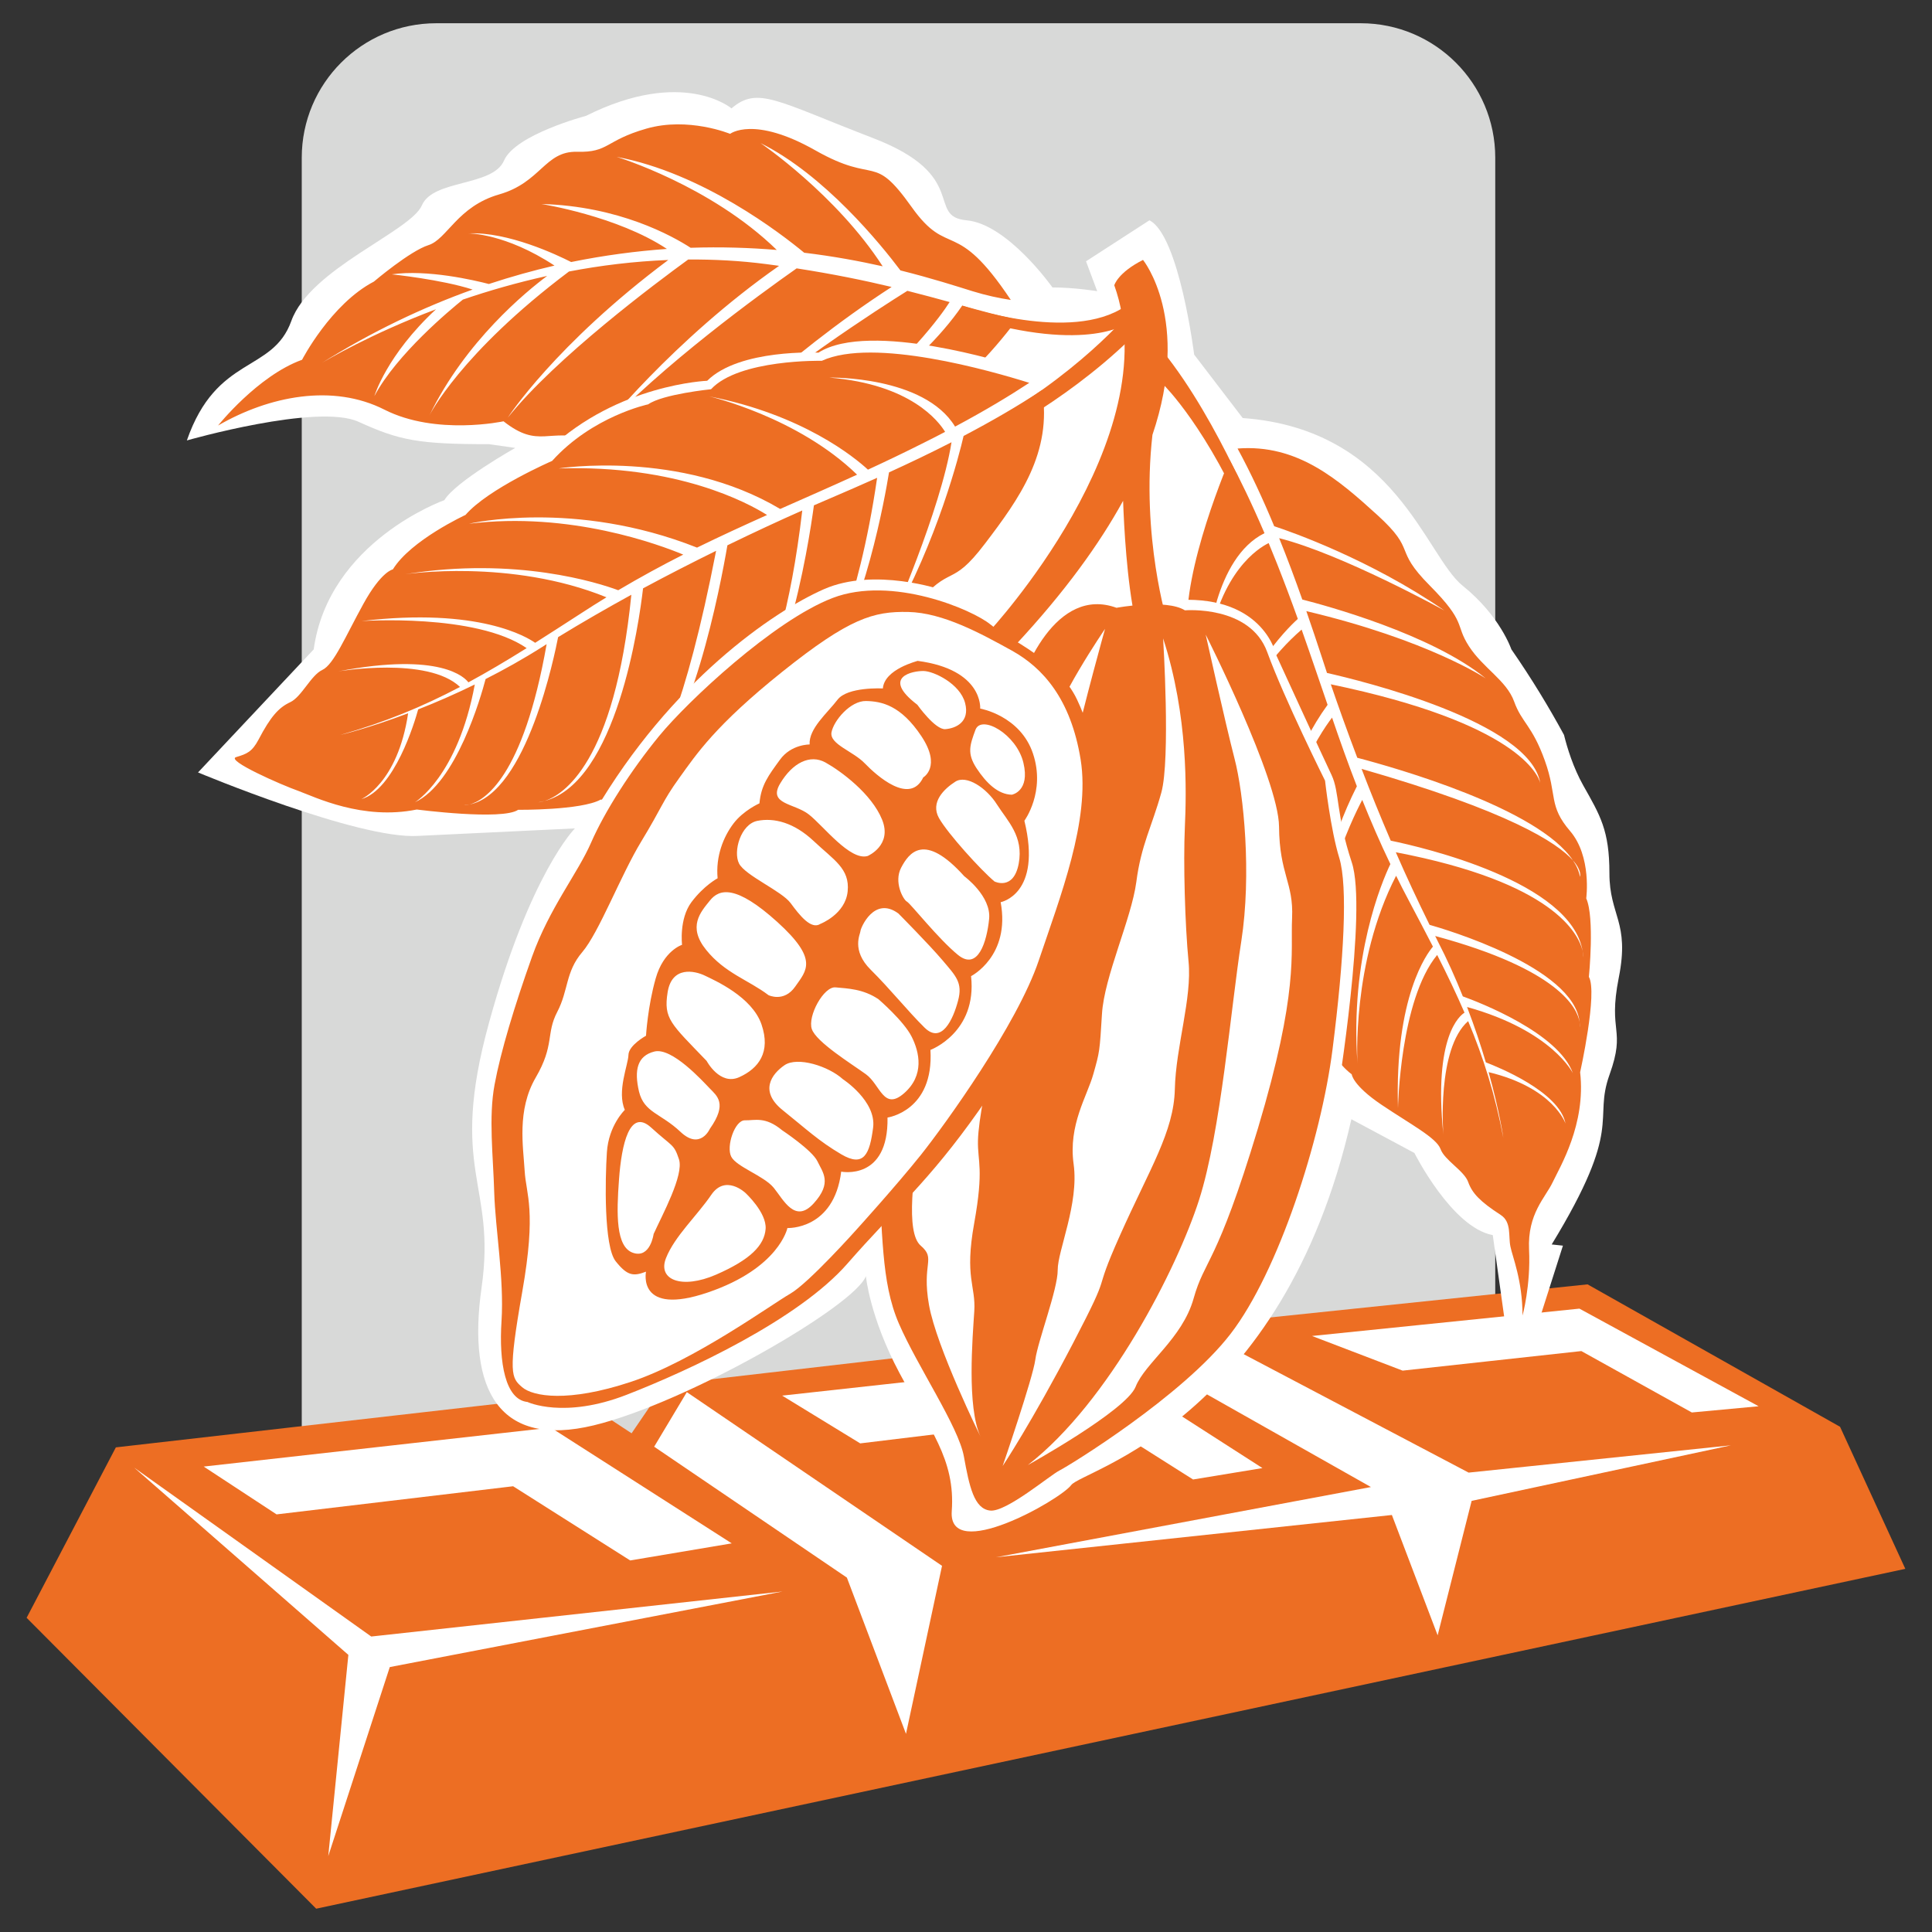
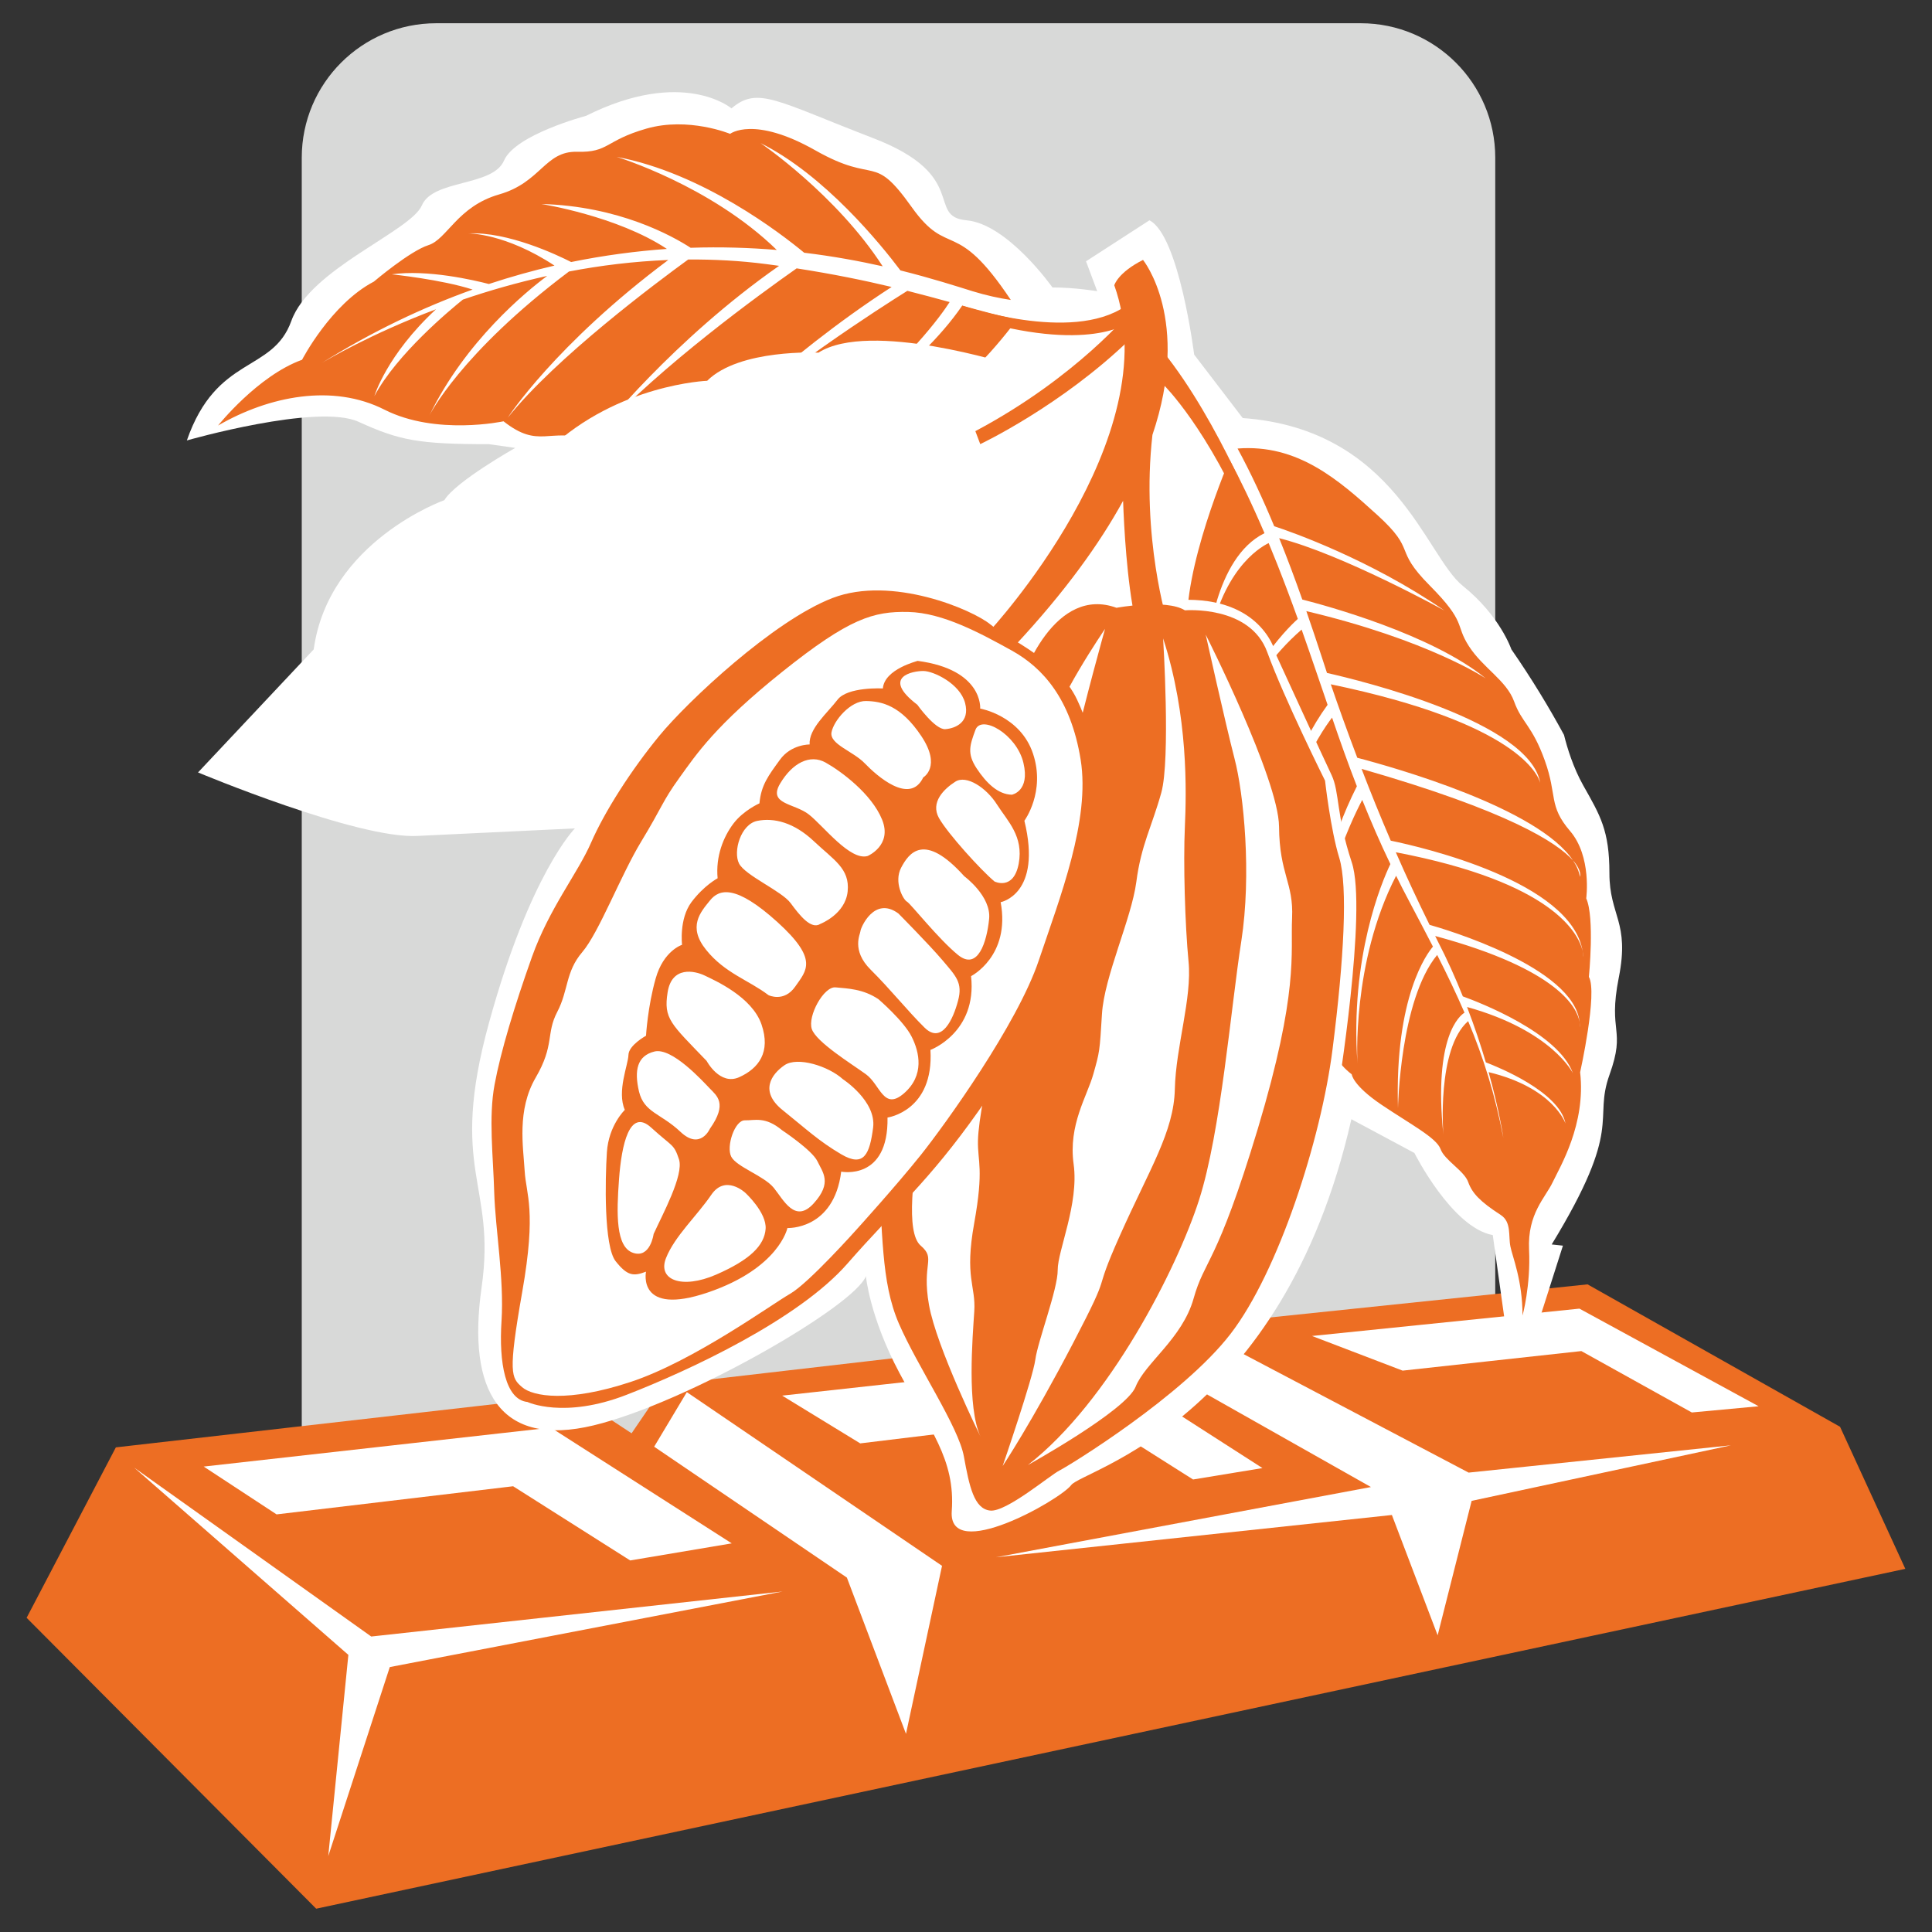
<svg xmlns="http://www.w3.org/2000/svg" version="1.1" id="Calque_1" x="0px" y="0px" width="32px" height="32px" viewBox="0 0 32 32" enable-background="new 0 0 32 32" xml:space="preserve">
  <rect x="0" y="0" width="32" height="32" fill="#333333" stroke="none" />
  <g>
    <path fill="#D8D9D8" d="M4.998,24.876V2.612c0-1.23,0.997-2.227,2.228-2.227h15.312c1.23,0,2.228,0.997,2.228,2.227v22.264H4.998z" />
    <polygon fill="#FFFFFF" points="31.147,25.732 30.117,23.799 26.287,21.437 20.152,22.194 19.466,23.07 18.348,22.351    11.142,22.99 10.525,24 9.356,23.333 2.103,24.29 0.825,26.837 5.374,31.402  " />
    <path fill="#ED6E23" d="M0.441,26.796l4.796,4.818l26.321-5.629l-1.081-2.353l-4.182-2.359l-6.418,0.669l-0.499,0.804L18.4,22.08   l-7.39,0.855l-0.549,0.805L9.5,23.107l-7.581,0.866L0.441,26.796z M12.12,25.563l-1.682,0.283l-1.939-1.229l-3.918,0.466   l-1.207-0.792l5.75-0.645L12.12,25.563z M20.91,24.316l-1.149,0.189l-1.68-1.063l-3.833,0.465l-1.293-0.791l5.196-0.572   L20.91,24.316z M29.128,23.292l-1.106,0.103l-1.83-1.017l-2.96,0.324l-1.501-0.574l4.429-0.453L29.128,23.292z M16.497,25.793   l6.21-1.163l-3.014-1.703l0.459-0.733l4.173,2.197l4.345-0.452l-4.295,0.92l-0.563,2.227l-0.758-1.993L16.497,25.793z    M14.027,26.13l-3.192-2.168l0.541-0.904l4.227,2.877l-0.597,2.783L14.027,26.13z M2.223,24.309l3.926,2.797l6.814-0.746   l-6.507,1.252l-1.019,3.131l0.333-3.333L2.223,24.309z" />
    <path fill="#FFFFFF" d="M26.657,14.463c0-0.711-0.154-0.958-0.433-1.453c-0.166-0.295-0.266-0.622-0.319-0.837   c-0.248-0.457-0.533-0.928-0.872-1.418c0,0-0.187-0.556-0.804-1.051c-0.618-0.494-1.112-2.595-3.646-2.78l-0.804-1.051   c0,0-0.247-1.977-0.741-2.224l-1.05,0.679l0.185,0.495c0,0-0.37-0.062-0.741-0.062c0,0-0.741-1.05-1.422-1.112   c-0.679-0.063,0.063-0.741-1.545-1.36c-1.606-0.618-1.915-0.865-2.349-0.494c0,0-0.802-0.68-2.41,0.124   c0,0-1.173,0.309-1.358,0.741C8.161,3.093,7.173,2.968,6.988,3.401c-0.187,0.433-1.854,1.05-2.163,1.916   c-0.311,0.865-1.236,0.556-1.73,1.978c0,0,2.163-0.619,2.843-0.309c0.68,0.309,0.987,0.371,2.163,0.371l0.433,0.062   c0,0-0.988,0.556-1.174,0.865c0,0-1.917,0.679-2.164,2.472L3.28,12.794c0,0,2.657,1.113,3.645,1.051l2.597-0.124   c0,0-0.741,0.742-1.421,3.214c-0.681,2.471,0.123,2.656-0.124,4.387s0.31,2.658,1.854,2.287c1.545-0.371,4.326-1.978,4.511-2.472   c0,0,0.063,0.679,0.557,1.606c0.494,0.927,0.928,1.422,0.865,2.287c-0.061,0.865,1.793-0.185,1.979-0.433   c0.185-0.247,3.502-1.043,4.64-6.059l1.044,0.559c0,0,0.62,1.236,1.298,1.36l0.247,1.769l0.427-0.064l0.488-1.53l-0.186-0.02   c1.205-1.977,0.68-2.039,0.958-2.812c0.277-0.773-0.031-0.68,0.153-1.607C26.997,15.266,26.657,15.173,26.657,14.463z" />
    <path fill="#FFFFFF" d="M16.632,5.168c0,0-0.683,1.123-1.47,1.579c0,0-1.164,0.394-1.83,0.171c0,0-0.677,0.875-2.216,0.312   l-0.954,0.027L8.977,7.095c0,0-0.404,0.072-0.566-0.177c0,0-1.043,0.26-1.77-0.087C5.913,6.483,4.962,6.307,4.962,6.307   s0.214-0.75,1.526-1.763c0,0,0.874-0.515,1.24-0.93C8.095,3.199,8.663,3.274,8.927,2.96c0.263-0.314,0.97-0.279,1.782-0.83   l1.385,0.087c0,0,0.79-0.174,1.274,0.313c0.483,0.487,1.036,0.046,1.731,0.897C15.794,4.279,16.591,4.748,16.632,5.168z" />
    <path fill="#ED6E23" d="M5.003,5.959c0,0,0.477-0.923,1.19-1.295c0,0,0.597-0.507,0.904-0.604c0.308-0.097,0.478-0.641,1.171-0.84   c0.694-0.199,0.755-0.72,1.29-0.706c0.532,0.014,0.458-0.186,1.15-0.384c0.694-0.199,1.385,0.087,1.385,0.087   s0.389-0.306,1.413,0.274c1.023,0.58,0.941,0.021,1.593,0.937c0.617,0.868,0.717,0.15,1.643,1.54   c-0.199-0.03-0.411-0.076-0.632-0.144c-0.261-0.081-0.668-0.213-1.196-0.345c-0.328-0.436-1.258-1.581-2.317-2.109   c0,0,1.254,0.851,2.023,2.041c-0.383-0.086-0.819-0.167-1.3-0.225c-0.38-0.314-1.679-1.32-3.107-1.588c0,0,1.553,0.47,2.653,1.542   c-0.444-0.037-0.923-0.053-1.427-0.036c-0.304-0.197-1.19-0.691-2.471-0.725c0,0,1.254,0.197,2.078,0.744   C10.541,4.159,10.011,4.228,9.46,4.34C9.224,4.22,8.412,3.836,7.763,3.866c0,0,0.606-0.004,1.421,0.533   C8.83,4.481,8.467,4.582,8.097,4.704c-0.237-0.062-1.021-0.245-1.608-0.16c0,0,0.82,0.084,1.339,0.252   c-0.816,0.292-1.662,0.692-2.521,1.23C5.296,6.032,5.29,6.035,5.29,6.035c0.006-0.002,0.011-0.006,0.016-0.009   c0.112-0.067,0.827-0.492,1.916-0.904C6.401,5.883,6.201,6.56,6.201,6.56C6.572,5.865,7.46,5.128,7.667,4.962   c0.424-0.145,0.894-0.281,1.396-0.392c-0.346,0.257-1.355,1.082-1.95,2.31c0,0,0.507-1.027,2.311-2.383   c0.52-0.1,1.072-0.168,1.645-0.191C9.193,5.707,8.41,6.918,8.41,6.918c0.797-0.996,2.472-2.244,2.989-2.62   c0.425-0.002,0.857,0.019,1.298,0.077c0.07,0.01,0.139,0.019,0.207,0.028c-1.761,1.23-2.965,2.75-2.965,2.75   c1.019-1.1,2.651-2.283,3.256-2.708c0.607,0.094,1.125,0.201,1.573,0.308c-1.821,1.179-3.171,2.592-3.171,2.592   c1.314-1.183,3.007-2.263,3.432-2.528c0.254,0.064,0.485,0.127,0.7,0.186c-0.146,0.227-0.662,0.951-1.953,2.021   c0,0,1.425-0.884,2.161-1.962c0.34,0.094,0.634,0.175,0.909,0.228c-0.214,0.289-1.01,1.309-1.685,1.458   c0,0-1.294,0.628-1.885,0.445c0,0-1.078,0.583-1.865,0.271c-0.787-0.312-0.955,0.027-1.641-0.182   c-0.688-0.208-0.838,0.162-1.43-0.304c0,0-1.114,0.241-1.971-0.192C5.514,6.351,4.46,6.557,3.612,7.048   C3.612,7.048,4.268,6.224,5.003,5.959z" />
    <path fill="#FFFFFF" d="M16.741,6.04c0,0-2.333-0.742-3.185-0.199c0,0-1.308-0.067-1.843,0.466c0,0-1.475,0.056-2.618,1.134   C9.096,7.44,13.438,9.576,16.741,6.04z" />
    <path fill="#FFFFFF" d="M25.317,20.089c0,0,0.144-0.262,0.391-0.746c0.249-0.484,0.391-1.193,0.354-1.733   c0,0,0.291-1.026,0.133-1.47c0,0,0.262-0.746-0.133-1.332c0,0,0.225-0.544-0.138-0.967c-0.363-0.423-0.255-1.226-0.512-1.503   c-0.257-0.276-0.411-0.853-0.819-1.26c-0.41-0.407-0.489-0.853-0.842-1.173c-0.352-0.322-0.635-1.038-1.018-1.295   c-0.382-0.258-1.341-1.1-2.131-0.949c0,0-1.09,1.733-0.716,3.074c0,0-0.229,0.978,0.226,1.736c0,0,0,0.659,0.214,1.109   c0,0,0.061,0.759,0.718,1.49c0,0,0.084,0.821,0.738,1.474c0,0,0.247,0.764,0.698,1.067c0,0,0.1,0.351,0.632,0.66   c0.532,0.31,0.84,0.727,0.84,0.727s0.269,0.167,0.361,0.424C24.406,19.678,24.674,20.056,25.317,20.089z" />
    <path fill="#ED6E23" d="M25.017,20.645c-0.036-0.172,0.022-0.404-0.161-0.522c-0.339-0.22-0.471-0.357-0.538-0.544   c-0.065-0.187-0.392-0.361-0.458-0.547c-0.068-0.186-0.488-0.405-0.975-0.732c-0.484-0.326-0.496-0.506-0.496-0.506   c-0.432-0.32-0.748-1.207-0.748-1.207c-0.377-0.392-0.722-1.427-0.722-1.427c-0.643-0.691-0.748-1.575-0.748-1.575   c-0.14-0.241-0.148-1.001-0.148-1.001c-0.433-0.476-0.289-1.766-0.289-1.766c-0.299-0.835,0.39-2.625,0.631-3.204   c0.168,0.312,0.362,0.711,0.579,1.217c-0.839,0.414-0.938,1.896-0.938,1.896c0.216-1.263,0.835-1.648,1.007-1.732   c0.045,0.109,0.092,0.223,0.139,0.342c0.124,0.314,0.238,0.618,0.344,0.914c-0.21,0.19-0.948,0.939-1.361,2.374   c0,0,0.44-1.349,1.424-2.197c0.152,0.428,0.29,0.84,0.43,1.246c-1.074,1.481-0.942,3.399-0.942,3.399   c0.105-1.858,0.8-2.905,1.016-3.187c0.13,0.38,0.263,0.757,0.411,1.137c-0.932,1.851-0.688,3.523-0.688,3.523   c-0.058-1.595,0.594-2.951,0.777-3.297c0.14,0.347,0.291,0.7,0.466,1.063c-0.142,0.294-0.671,1.544-0.545,3.301   c0,0-0.102-1.667,0.64-3.108c0.068,0.139,0.14,0.28,0.216,0.422c0.142,0.266,0.271,0.515,0.394,0.752   c-0.093,0.109-0.635,0.821-0.579,2.676c0,0,0.032-1.791,0.649-2.538c0.171,0.335,0.32,0.649,0.453,0.956   c-0.075,0.046-0.516,0.386-0.351,2.016c0,0-0.113-1.418,0.411-1.876c0.257,0.613,0.445,1.214,0.583,1.933   c0,0-0.061-0.433-0.244-1.088c1.08,0.26,1.274,0.852,1.274,0.852c-0.103-0.532-1.135-0.943-1.32-1.014   c-0.082-0.278-0.185-0.588-0.311-0.917c1.415,0.394,1.753,1.097,1.753,1.097c-0.238-0.668-1.55-1.174-1.823-1.273   c-0.119-0.298-0.258-0.61-0.421-0.925c-0.012-0.024-0.024-0.05-0.037-0.075c2.057,0.556,2.354,1.197,2.392,1.426   c0.004,0.029,0.005,0.058,0.005,0.087c0,0,0.005-0.031-0.005-0.087c-0.095-0.912-2.241-1.542-2.485-1.611   c-0.196-0.397-0.384-0.801-0.559-1.202c2.607,0.498,3.028,1.346,3.094,1.637c0.005,0.033,0.011,0.067,0.013,0.101   c0,0,0.002-0.037-0.013-0.101c-0.192-1.15-2.647-1.719-3.178-1.829c-0.175-0.407-0.337-0.808-0.483-1.189   c2.435,0.699,3.24,1.222,3.501,1.516c0.06,0.088,0.1,0.179,0.116,0.272c0,0,0.041-0.095-0.116-0.272   c-0.575-0.864-2.939-1.534-3.572-1.7c-0.169-0.445-0.316-0.858-0.439-1.217c3.103,0.645,3.437,1.51,3.469,1.634   c-0.171-1.014-2.972-1.695-3.532-1.822c-0.029-0.088-0.057-0.174-0.083-0.254c-0.082-0.25-0.168-0.509-0.259-0.77   c2.026,0.48,2.972,1.115,2.972,1.115c-0.901-0.735-2.651-1.208-3.039-1.307c-0.12-0.339-0.247-0.681-0.383-1.016   c1.04,0.261,2.737,1.198,2.737,1.198c-1.23-0.846-2.541-1.305-2.819-1.396c-0.188-0.452-0.39-0.888-0.607-1.287   c0.99-0.077,1.665,0.51,2.318,1.104c0.664,0.605,0.247,0.543,0.865,1.165c0.617,0.622,0.414,0.642,0.649,1.005   c0.234,0.363,0.623,0.567,0.749,0.917c0.125,0.35,0.299,0.394,0.508,0.977c0.21,0.584,0.056,0.745,0.418,1.167   c0.363,0.423,0.268,1.116,0.268,1.116c0.142,0.318,0.044,1.3,0.044,1.3c0.148,0.263-0.145,1.58-0.145,1.58   c0.098,0.861-0.334,1.567-0.455,1.822c-0.119,0.253-0.419,0.519-0.391,1.115c0.029,0.595-0.108,1.092-0.108,1.092   C25.217,21.204,25.05,20.815,25.017,20.645z" />
    <path fill="#FFFFFF" d="M22.151,18.143c0,0,0.5-3.069,0.239-3.858c-0.261-0.788-0.2-1.162-0.335-1.448   c-0.137-0.286-0.914-1.981-0.914-1.981s-0.193-0.981-1.605-0.919C19.536,9.937,17.418,14.868,22.151,18.143z" />
    <path fill="#FFFFFF" d="M4.361,12.732c0,0,0.289,0.127,0.823,0.343c0.532,0.216,1.293,0.299,1.859,0.211   c0,0,1.107,0.21,1.561,0.001c0,0,0.813,0.207,1.393-0.266c0,0,0.595,0.187,1.007-0.234c0.412-0.422,1.268-0.384,1.536-0.681   c0.267-0.297,0.86-0.513,1.251-0.982c0.39-0.469,0.852-0.596,1.157-0.997c0.307-0.401,1.034-0.766,1.271-1.193   c0.235-0.426,1.034-1.517,0.801-2.335c0,0-1.93-0.987-3.308-0.466c0,0-1.052-0.15-1.808,0.401c0,0-0.695,0.061-1.15,0.328   c0,0-0.795,0.136-1.504,0.896c0,0-0.857,0.165-1.483,0.916c0,0-0.781,0.333-1.059,0.836c0,0-0.36,0.137-0.638,0.727   c-0.276,0.59-0.687,0.954-0.687,0.954s-0.151,0.3-0.413,0.421C4.71,11.734,4.336,12.051,4.361,12.732z" />
-     <path fill="#ED6E23" d="M3.911,12.54c0.178-0.053,0.264-0.087,0.372-0.291c0.198-0.378,0.332-0.529,0.523-0.618   c0.19-0.088,0.343-0.447,0.533-0.535c0.189-0.088,0.381-0.552,0.68-1.094C6.317,9.46,6.507,9.431,6.507,9.431   C6.804,8.947,7.71,8.529,7.71,8.529c0.376-0.435,1.435-0.895,1.435-0.895c0.67-0.743,1.591-0.937,1.591-0.937   c0.24-0.169,1.041-0.25,1.041-0.25c0.463-0.501,1.835-0.471,1.835-0.471c0.853-0.393,2.805,0.167,3.436,0.365   c-0.313,0.206-0.716,0.451-1.229,0.725c-0.514-0.845-2.084-0.812-2.084-0.812c1.351,0.11,1.814,0.727,1.919,0.899   c-0.111,0.058-0.226,0.118-0.348,0.178c-0.319,0.161-0.629,0.309-0.93,0.448c-0.22-0.203-1.079-0.911-2.63-1.214   c0,0,1.463,0.338,2.45,1.297c-0.438,0.2-0.858,0.384-1.274,0.568C11.261,7.441,9.25,7.759,9.25,7.759   c1.971-0.064,3.138,0.571,3.455,0.771c-0.388,0.174-0.772,0.35-1.16,0.54C9.508,8.263,7.767,8.675,7.767,8.675   c1.677-0.209,3.165,0.351,3.55,0.511c-0.354,0.179-0.71,0.373-1.077,0.59c-0.324-0.12-1.69-0.562-3.531-0.265   c0,0,1.748-0.264,3.336,0.382c-0.141,0.086-0.282,0.175-0.426,0.269c-0.269,0.174-0.517,0.334-0.755,0.485   c-0.126-0.089-0.925-0.592-2.877-0.36c0,0,1.893-0.133,2.736,0.448c-0.336,0.21-0.653,0.398-0.965,0.567   c-0.055-0.075-0.454-0.509-2.156-0.182c0,0,1.483-0.252,2.017,0.258c-0.624,0.328-1.239,0.583-1.983,0.795   c0,0,0.452-0.105,1.124-0.359c-0.173,1.163-0.777,1.423-0.777,1.423c0.551-0.158,0.888-1.283,0.943-1.487   c0.286-0.112,0.603-0.249,0.938-0.413c-0.283,1.529-0.992,1.951-0.992,1.951c0.682-0.314,1.093-1.743,1.171-2.041   c0.304-0.154,0.62-0.33,0.937-0.531c0.025-0.016,0.051-0.031,0.074-0.047c-0.391,2.22-1.04,2.594-1.278,2.656   c-0.028,0.005-0.06,0.01-0.09,0.012c0,0,0.032,0.003,0.09-0.012c0.953-0.187,1.416-2.508,1.468-2.772   c0.398-0.244,0.807-0.479,1.213-0.702c-0.279,2.795-1.135,3.318-1.436,3.415c-0.035,0.009-0.069,0.018-0.105,0.023   c0,0,0.04-0.001,0.105-0.023c1.194-0.311,1.564-2.951,1.63-3.521c0.414-0.223,0.822-0.431,1.21-0.622   c-0.511,2.632-0.984,3.531-1.271,3.833c-0.088,0.07-0.18,0.122-0.275,0.149c0,0,0.103,0.034,0.275-0.149   c0.856-0.686,1.341-3.241,1.458-3.924c0.452-0.22,0.873-0.415,1.24-0.577c-0.39,3.33-1.269,3.763-1.398,3.809   c1.053-0.276,1.51-3.292,1.591-3.894c0.091-0.04,0.178-0.077,0.26-0.112c0.257-0.11,0.521-0.225,0.787-0.344   c-0.316,2.181-0.896,3.236-0.896,3.236c0.69-1.018,1.025-2.907,1.093-3.326c0.346-0.158,0.693-0.324,1.035-0.499   c-0.178,1.121-1.007,2.999-1.007,2.999c0.776-1.377,1.138-2.801,1.207-3.103c0.458-0.241,0.9-0.495,1.3-0.761   c0.173,1.035-0.381,1.803-0.947,2.546c-0.575,0.757-0.55,0.312-1.147,1.021c-0.597,0.709-0.638,0.496-0.998,0.778   c-0.361,0.283-0.539,0.711-0.896,0.876c-0.356,0.165-0.387,0.352-0.982,0.627c-0.596,0.274-0.778,0.128-1.19,0.549   c-0.412,0.422-1.151,0.387-1.151,0.387c-0.322,0.178-1.367,0.169-1.367,0.169c-0.264,0.18-1.679-0.005-1.679-0.005   c-0.897,0.183-1.684-0.206-1.961-0.308C4.658,13,3.734,12.593,3.911,12.54z" />
-     <path fill="#FFFFFF" d="M16.677,24.686c0,0,2.883-1.457,3.402-2.361c0.518-0.904,1.341-1.474,1.907-4.801   c0.563-3.326-0.204-4.62-0.233-4.705c-0.03-0.085-1.234-2.474-1.234-2.474s-1.956-0.271-2.551-0.177c0,0-0.779,0.099-1.202,1.957   c0,0-1.297,1.961-1.418,2.477c-0.121,0.517-0.51,3.397-0.51,3.397s-0.314,2.137-0.168,2.82c0.146,0.684,0.379,1.643,1.335,2.91   C16.005,23.729,16.083,25.018,16.677,24.686z" />
    <path fill="#ED6E23" d="M14.535,19.273c0.094,1.128,0.048,1.946,0.354,2.651c0.306,0.707,0.987,1.704,1.076,2.2   c0.09,0.495,0.168,0.869,0.437,0.896c0.267,0.026,0.988-0.585,1.148-0.665c0.158-0.079,2.04-1.233,2.832-2.262   c0.792-1.027,1.5-3.221,1.689-4.713c0.19-1.493,0.255-2.699,0.112-3.169c-0.145-0.469-0.236-1.281-0.236-1.281   s-0.674-1.35-0.958-2.13c-0.285-0.781-1.363-0.691-1.363-0.691c-0.313-0.195-1.133-0.042-1.133-0.042   c-0.998-0.364-1.573,1.033-1.687,1.598c-0.111,0.564-1.044,1.439-1.209,2.188c-0.164,0.749-0.53,0.421-0.592,1.946   C14.944,17.322,14.439,18.145,14.535,19.273z M17.024,24.266c1.349-1.048,2.472-3.258,2.836-4.391   c0.363-1.134,0.527-3.186,0.7-4.287c0.171-1.102,0.042-2.436-0.113-3.026c-0.153-0.591-0.477-2.051-0.477-2.051   s1.207,2.389,1.215,3.18c0.006,0.791,0.243,0.928,0.216,1.513s0.116,1.212-0.567,3.49c-0.687,2.277-0.879,2.151-1.065,2.816   c-0.188,0.664-0.804,1.064-0.96,1.46C18.65,23.365,17.024,24.266,17.024,24.266z M16.607,24.282c0,0,0.5-1.455,0.541-1.761   c0.04-0.305,0.374-1.17,0.371-1.487c-0.002-0.316,0.354-1.097,0.264-1.75c-0.092-0.654,0.225-1.128,0.327-1.497   c0.104-0.369,0.104-0.369,0.142-0.991c0.037-0.622,0.488-1.577,0.569-2.188c0.079-0.612,0.259-0.922,0.413-1.476   c0.156-0.553,0.031-2.558,0.031-2.558c0.418,1.287,0.386,2.542,0.36,3.127c-0.027,0.584,0.002,1.618,0.061,2.225   c0.06,0.607-0.211,1.408-0.227,2.114s-0.417,1.318-0.908,2.42c-0.493,1.101-0.082,0.453-0.775,1.782   C17.083,23.57,16.607,24.282,16.607,24.282z M15.561,16.921c-0.04-0.838,0.116-1.234,0.252-1.713   c0.134-0.48,0.63-1.266,0.774-1.782c0.146-0.517,0.784-0.833,0.823-1.298c0.039-0.463,0.893-1.712,0.893-1.712   s-0.331,1.181-0.527,2.04c-0.194,0.859-0.466,1.661-0.578,2.225s-0.581,1.909-0.714,2.547c-0.135,0.637-0.278,1.312-0.286,1.666   c-0.007,0.353,0.101,0.458-0.062,1.365c-0.164,0.907,0.029,1.034,0.001,1.461c-0.027,0.426-0.126,1.586,0.104,2.076   c0,0-0.73-1.481-0.854-2.182c-0.124-0.702,0.122-0.759-0.137-0.982c-0.258-0.221-0.116-1.212,0.004-1.971   C15.377,17.902,15.601,17.759,15.561,16.921z" />
    <path fill="#ED6E23" d="M18.932,4.305c0,0,0.803,0.987,0.156,2.898c-0.192,1.693,0.251,3.118,0.251,3.118l-0.533-0.035   c-0.143-0.664-0.189-1.571-0.204-1.991c-0.388,0.707-0.96,1.506-1.788,2.394l-0.428-0.231c0,0,2.976-3.202,2.07-5.733   C18.456,4.725,18.512,4.517,18.932,4.305z" />
    <path fill="#ED6E23" d="M20.904,8.807c0,0-0.7-1.816-1.643-2.987l0.008,0.55c0,0,0.743,0.721,1.448,2.407L20.904,8.807z" />
    <path fill="#ED6E23" d="M15.938,5.062c0,0,1.802,0.625,2.698,0.012l0.067,0.265c0,0-0.667,0.528-2.661-0.08L15.938,5.062z" />
    <path fill="#ED6E23" d="M18.738,5.143c0,0-0.898,1.103-2.583,1.998l0.081,0.215c0,0,1.337-0.63,2.484-1.74L18.738,5.143z" />
    <path fill="#FFFFFF" d="M15.601,9.771c0,0-1.118-0.382-1.957-0.011c-0.84,0.371-2.534,1.529-3.797,3.689   C9.847,13.449,17.092,13.157,15.601,9.771z" />
    <path fill="#FFFFFF" d="M17.758,14.731c0,0,0.891-2.668-0.469-3.703c-1.358-1.034-2.606-1.388-3.548-0.689   c-0.942,0.699-3.968,2.886-5.331,7.337c0,0-0.081,2.066,0.059,3.157c0.138,1.092-0.237,1.86,0.093,2.248   c0.33,0.387,1.666,0.259,4.386-1.439C15.663,19.943,17.573,15.368,17.758,14.731z" />
    <path fill="#ED6E23" d="M14.623,11.403c0,0-0.587-0.032-0.752,0.188c-0.167,0.219-0.478,0.477-0.461,0.74   c0,0-0.305-0.006-0.492,0.253c-0.188,0.259-0.312,0.418-0.339,0.722c0,0-0.265,0.116-0.431,0.335   c-0.166,0.22-0.296,0.541-0.262,0.906c0,0-0.225,0.118-0.434,0.396c-0.207,0.279-0.155,0.706-0.155,0.706s-0.307,0.095-0.437,0.558   c-0.132,0.463-0.16,0.948-0.16,0.948s-0.288,0.157-0.291,0.319c-0.004,0.162-0.195,0.603-0.06,0.909c0,0-0.269,0.258-0.297,0.703   c-0.029,0.445-0.052,1.558,0.146,1.805c0.196,0.247,0.297,0.249,0.502,0.172c0,0-0.156,0.746,1.025,0.344s1.317-1.067,1.317-1.067   s0.769,0.036,0.891-0.934c0,0,0.785,0.158,0.767-0.896c0,0,0.771-0.106,0.711-1.12c0,0,0.775-0.288,0.673-1.222   c0,0,0.655-0.331,0.49-1.225c0,0,0.691-0.128,0.393-1.349c0,0,0.354-0.479,0.143-1.111c-0.21-0.631-0.875-0.747-0.875-0.747   s0.053-0.646-1.037-0.79C15.199,10.95,14.649,11.08,14.623,11.403z M16.759,13.163c-0.228-0.005-0.421-0.191-0.584-0.438   c-0.161-0.246-0.112-0.382-0.018-0.638c0.098-0.256,0.682,0.074,0.794,0.548C17.064,13.109,16.759,13.163,16.759,13.163z    M16.472,14.6c-0.224-0.187-0.773-0.791-0.92-1.051c-0.146-0.262,0.086-0.484,0.271-0.602c0.184-0.118,0.515,0.101,0.69,0.378   c0.177,0.277,0.444,0.526,0.36,0.98C16.787,14.758,16.472,14.6,16.472,14.6z M15.869,15.818c-0.327-0.266-0.787-0.852-0.847-0.884   c-0.061-0.031-0.222-0.323-0.096-0.563c0.127-0.24,0.378-0.6,1.046,0.143c0,0,0.449,0.329,0.411,0.707   C16.345,15.6,16.198,16.083,15.869,15.818z M15.314,17.021c-0.283-0.279-0.564-0.634-0.892-0.959s-0.17-0.596-0.17-0.641   c0.001-0.046,0.225-0.588,0.628-0.291c0,0,0.507,0.511,0.729,0.773c0.222,0.263,0.341,0.371,0.259,0.673   C15.788,16.88,15.598,17.301,15.314,17.021z M14.341,17.792c-0.238-0.172-0.823-0.533-0.895-0.748   c-0.072-0.213,0.197-0.709,0.394-0.69c0.197,0.019,0.455,0.024,0.71,0.196c0,0,0.417,0.358,0.549,0.619s0.215,0.642-0.125,0.939   C14.633,18.405,14.581,17.964,14.341,17.792z M13.936,19.12c-0.375-0.22-0.584-0.421-0.973-0.733   c-0.389-0.312-0.185-0.596,0.031-0.744c0.215-0.147,0.728,0.015,0.967,0.232c0,0,0.554,0.36,0.501,0.799   C14.405,19.115,14.311,19.34,13.936,19.12z M12.816,19.674c-0.164-0.2-0.616-0.346-0.704-0.515s0.058-0.606,0.225-0.603   c0.168,0.004,0.336-0.069,0.618,0.165c0,0,0.496,0.329,0.584,0.513c0.087,0.184,0.25,0.354-0.061,0.697   C13.168,20.273,12.979,19.875,12.816,19.674z M11.031,20.838c0.143-0.362,0.515-0.703,0.75-1.048   c0.234-0.344,0.563-0.034,0.563-0.034s0.357,0.326,0.337,0.599c-0.021,0.272-0.254,0.51-0.82,0.757   C11.293,21.359,10.887,21.2,11.031,20.838z M10.785,18.676c0.358,0.326,0.375,0.266,0.461,0.526c0.085,0.26-0.277,0.921-0.42,1.237   c0,0-0.054,0.408-0.34,0.312c-0.287-0.096-0.276-0.643-0.233-1.219C10.295,18.955,10.428,18.351,10.785,18.676z M11.756,18.028   c0.118,0.123,0.298,0.249,0.002,0.668c0,0-0.159,0.361-0.487,0.051s-0.601-0.316-0.687-0.667c-0.082-0.351-0.032-0.593,0.257-0.664   C11.132,17.347,11.636,17.904,11.756,18.028z M11.672,16.158c0.165,0.08,0.783,0.35,0.941,0.81   c0.157,0.458-0.047,0.728-0.368,0.873c-0.321,0.146-0.541-0.269-0.541-0.269c-0.595-0.619-0.716-0.698-0.646-1.137   C11.128,15.995,11.507,16.079,11.672,16.158z M12.875,15.271c0.686,0.622,0.484,0.8,0.297,1.069s-0.443,0.143-0.443,0.143   c-0.329-0.25-0.723-0.364-1.033-0.75c-0.311-0.385-0.093-0.625,0.063-0.818C11.914,14.721,12.188,14.65,12.875,15.271z    M13.479,13.932c0.329,0.311,0.599,0.453,0.561,0.832c-0.038,0.379-0.451,0.538-0.451,0.538c-0.154,0.103-0.347-0.144-0.494-0.344   c-0.148-0.2-0.75-0.455-0.854-0.655c-0.102-0.199,0.028-0.652,0.303-0.707S13.15,13.622,13.479,13.932z M13.672,12.629   c0.255,0.142,0.764,0.517,0.938,0.946c0.174,0.428-0.239,0.603-0.239,0.603c-0.291,0.085-0.734-0.501-0.974-0.688   c-0.24-0.188-0.681-0.166-0.476-0.511S13.416,12.488,13.672,12.629z M14.345,11.611c0.259,0.005,0.576,0.072,0.915,0.581   c0.339,0.508,0.032,0.684,0.032,0.684c-0.222,0.466-0.774-0.031-0.968-0.232c-0.193-0.202-0.585-0.316-0.552-0.513   C13.808,11.934,14.088,11.605,14.345,11.611z M15.297,11.114c0.167,0.002,0.604,0.209,0.688,0.53   c0.084,0.32-0.162,0.421-0.328,0.433c-0.168,0.012-0.463-0.404-0.463-0.404C14.581,11.206,15.131,11.11,15.297,11.114z" />
    <path fill="#ED6E23" d="M9.791,13.955c-0.223,0.512-0.689,1.08-0.98,1.894c-0.29,0.814-0.518,1.569-0.619,2.114   c-0.102,0.544-0.023,1.184-0.006,1.792c0.019,0.607,0.165,1.424,0.121,2.121c-0.046,0.698,0.064,1.308,0.429,1.345   c0,0,0.601,0.286,1.643-0.119c1.04-0.404,2.85-1.248,3.658-2.174c0.808-0.925,1.333-1.339,2.178-2.537   c0.844-1.198,1.454-2.826,1.753-4.096s0.192-2.031-0.128-2.706c-0.32-0.675-1.135-0.995-1.433-1.244   c-0.3-0.249-1.636-0.816-2.615-0.441c-0.979,0.375-2.403,1.713-2.87,2.281C10.454,12.754,10.014,13.443,9.791,13.955z    M11.252,12.884c0.28-0.389,0.595-0.869,1.706-1.758c1.111-0.888,1.509-1.002,2.086-0.99c0.576,0.012,1.207,0.359,1.719,0.642   c0.51,0.284,0.973,0.798,1.136,1.804c0.161,1.005-0.34,2.274-0.695,3.33c-0.356,1.055-1.548,2.711-1.953,3.219   c-0.406,0.508-1.063,1.233-1.063,1.233s-0.794,0.89-1.101,1.065c-0.308,0.176-1.602,1.117-2.641,1.46   c-1.039,0.344-1.618,0.242-1.798,0.087C8.47,22.821,8.41,22.759,8.65,21.397c0.24-1.362,0.063-1.608,0.04-2.004   s-0.132-1.005,0.183-1.545c0.315-0.541,0.168-0.726,0.356-1.086c0.189-0.36,0.135-0.666,0.416-0.993   c0.279-0.329,0.632-1.264,0.977-1.833C10.969,13.365,10.97,13.274,11.252,12.884z" />
  </g>
</svg>